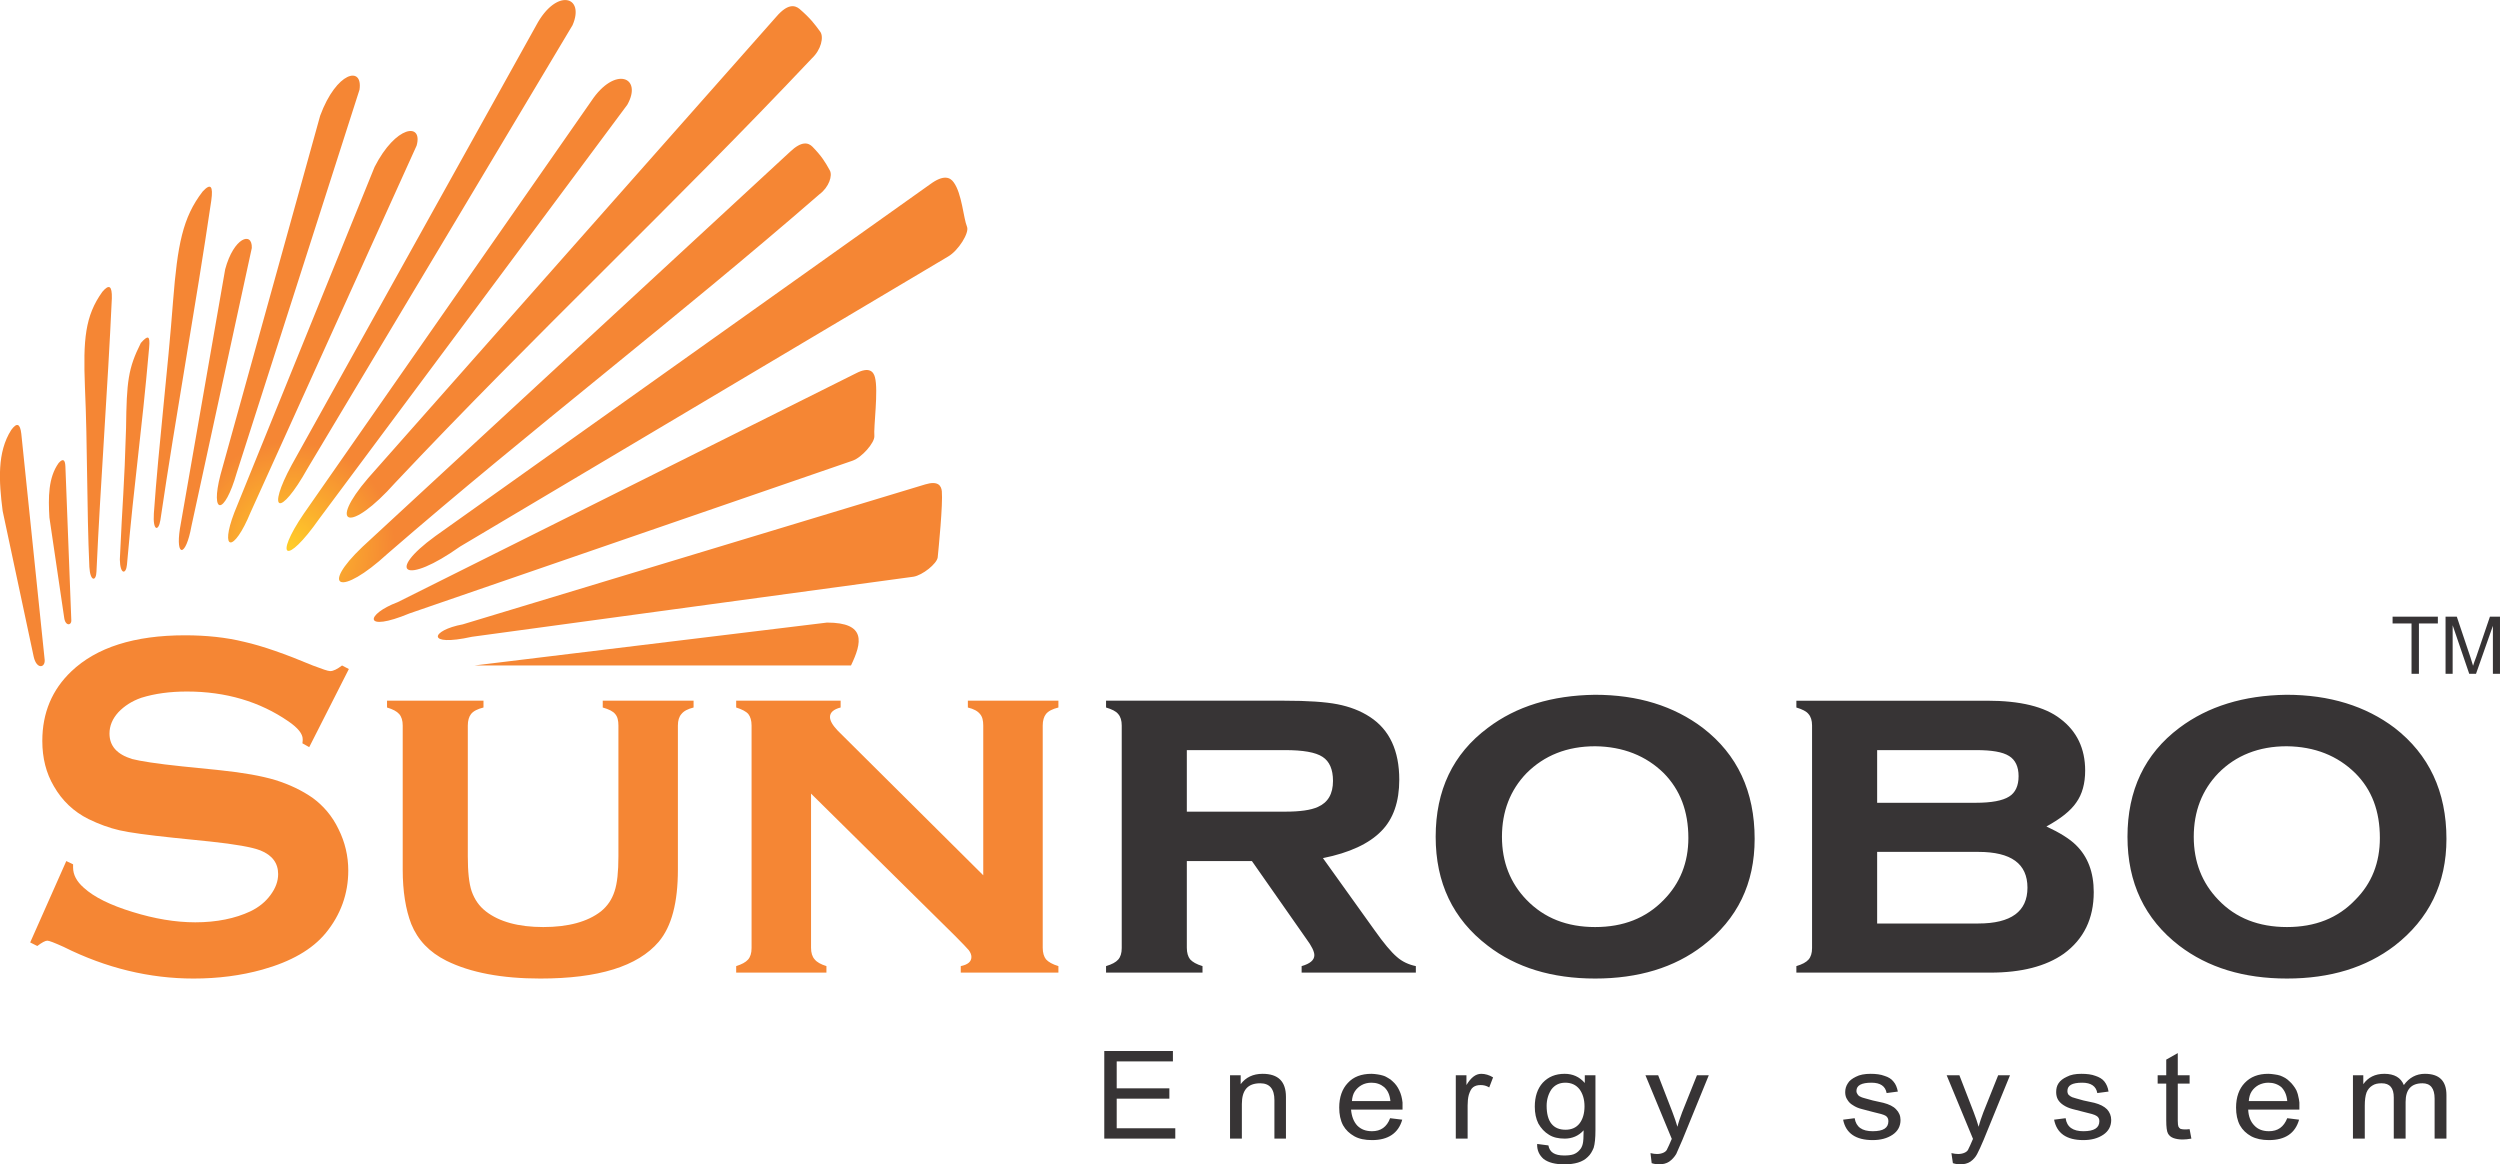
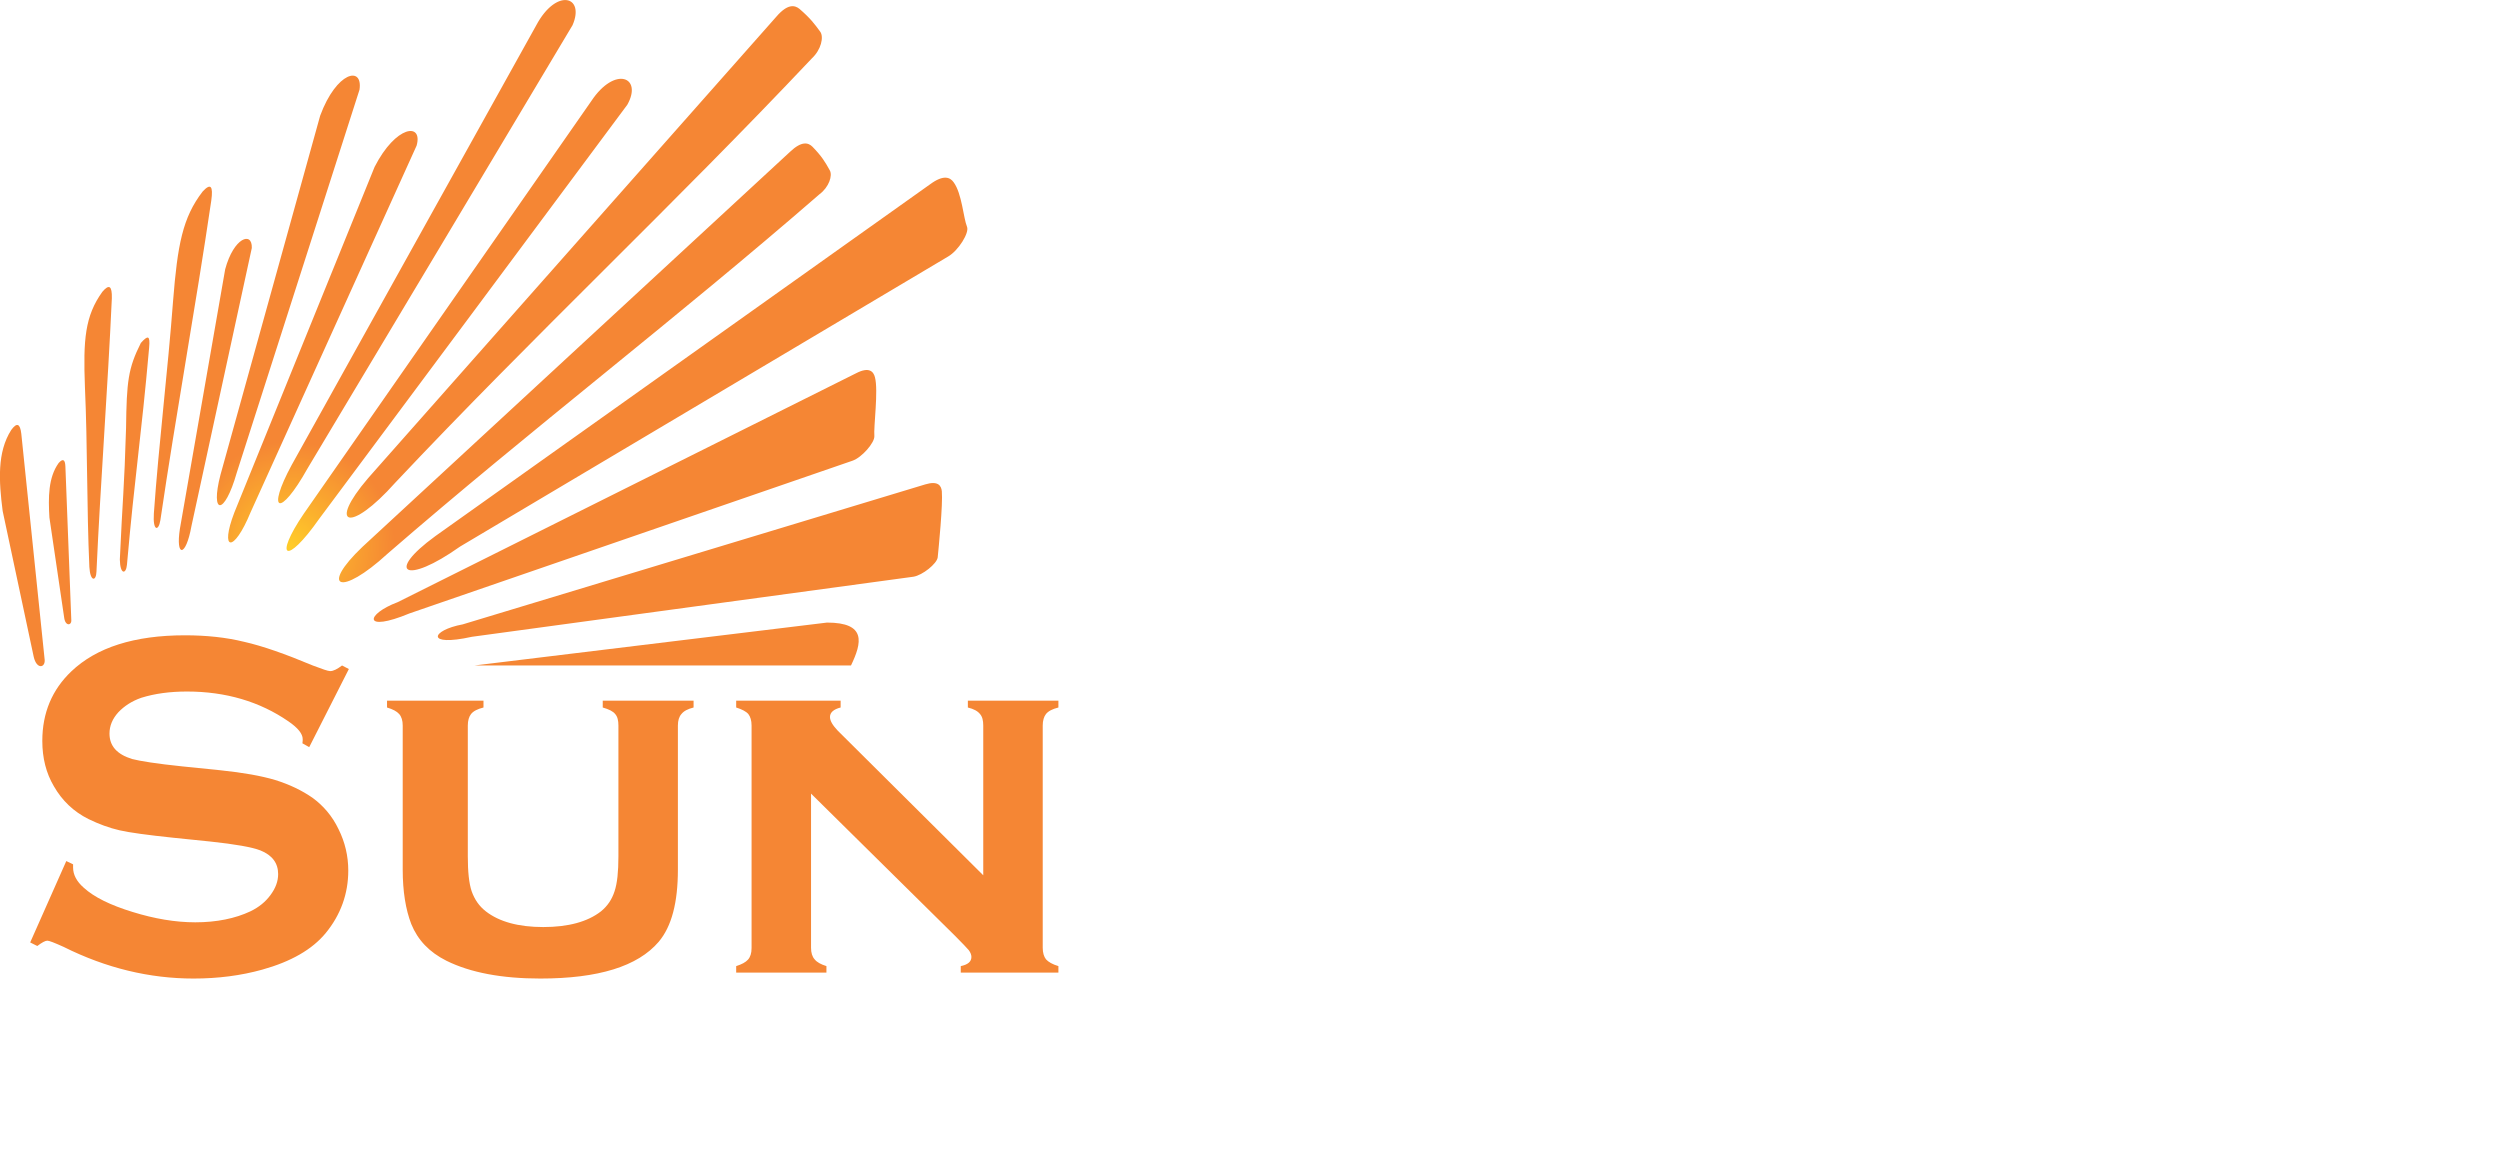
<svg xmlns="http://www.w3.org/2000/svg" xml:space="preserve" width="348.486mm" height="162.308mm" version="1.1" style="shape-rendering:geometricPrecision; text-rendering:geometricPrecision; image-rendering:optimizeQuality; fill-rule:evenodd; clip-rule:evenodd" viewBox="0 0 8449 3935">
  <defs>
    <style type="text/css">
   
    .fil0 {fill:#373435;fill-rule:nonzero}
    .fil1 {fill:#F58634;fill-rule:nonzero}
    .fil2 {fill:url(#id0)}
   
  </style>
    <radialGradient id="id0" gradientUnits="userSpaceOnUse" gradientTransform="matrix(1.34 -1.147 1.147 1.34 -2452 498)" cx="980.855" cy="1846.02" r="201.254" fx="980.855" fy="1846.02">
      <stop offset="0" style="stop-opacity:1; stop-color:#FFCC29" />
      <stop offset="1" style="stop-opacity:1; stop-color:#F58634" />
    </radialGradient>
  </defs>
  <g id="Layer_x0020_1">
-     <path class="fil0" d="M4011 2910l0 293c0,17 4,30 11,39 8,9 22,17 42,23l0 22 -326 0 0 -22c20,-6 33,-13 41,-22 8,-9 12,-22 12,-39l0 -752c0,-17 -4,-30 -12,-39 -7,-9 -21,-16 -41,-22l0 -23 603 0c78,0 138,4 179,12 41,8 78,22 110,43 66,43 99,114 99,212 0,74 -20,133 -61,174 -41,42 -107,73 -197,91l174 243c31,44 57,75 76,91 18,16 40,26 64,31l0 22 -386 0 0 -22c28,-8 43,-20 43,-37 0,-12 -9,-31 -27,-55l-184 -263 -220 0zm0 -167l332 0c50,0 87,-5 111,-16 34,-15 51,-44 51,-88 0,-39 -12,-66 -35,-81 -24,-16 -67,-23 -127,-23l-332 0 0 208zm1379 -395c146,0 267,38 365,112 117,90 175,215 175,375 0,151 -58,271 -175,361 -96,74 -218,111 -364,111 -146,0 -267,-37 -363,-111 -118,-90 -176,-213 -176,-368 0,-157 58,-280 176,-368 96,-73 217,-110 362,-112zm1 174c-95,0 -172,31 -232,91 -55,57 -83,129 -83,215 0,85 28,156 83,213 60,62 137,92 232,92 95,0 172,-30 232,-92 55,-56 83,-126 83,-209 0,-91 -28,-163 -83,-219 -60,-59 -138,-90 -232,-91zm1525 271c45,21 79,42 100,63 40,39 60,92 60,159 0,90 -34,159 -101,208 -61,43 -144,64 -249,64l-655 0 0 -22c20,-6 33,-13 41,-22 8,-9 12,-22 12,-39l0 -752c0,-17 -4,-30 -12,-39 -7,-9 -21,-16 -41,-22l0 -23 644 0c113,0 195,20 248,61 56,42 84,101 84,175 0,44 -10,80 -30,108 -19,28 -53,55 -101,81zm-572 -80l334 0c52,0 90,-7 112,-21 21,-13 32,-36 32,-69 0,-32 -11,-55 -32,-68 -22,-14 -59,-20 -112,-20l-334 0 0 178zm0 408l342 0c111,0 166,-41 166,-121 0,-81 -55,-121 -166,-121l-342 0 0 242zm1383 -773c146,0 268,38 366,112 116,90 175,215 175,375 0,151 -59,271 -175,361 -97,74 -218,111 -364,111 -146,0 -267,-37 -364,-111 -117,-90 -175,-213 -175,-368 0,-157 58,-280 175,-368 97,-73 218,-110 362,-112zm1 174c-94,0 -172,31 -231,91 -55,57 -83,129 -83,215 0,85 28,156 83,213 59,62 137,92 232,92 95,0 172,-30 231,-92 56,-56 83,-126 83,-209 0,-91 -27,-163 -83,-219 -60,-59 -137,-90 -232,-91z" />
    <path class="fil1" d="M1179 2261l-134 264 -23 -13c1,-6 1,-10 1,-14 0,-18 -16,-38 -48,-60 -97,-67 -212,-101 -343,-101 -58,0 -109,7 -154,21 -32,11 -58,28 -78,49 -20,22 -30,46 -30,72 0,42 25,70 76,86 27,7 83,16 170,25l128 13c77,8 139,19 186,33 48,15 90,35 126,60 37,27 67,62 88,106 22,44 33,91 33,140 0,79 -26,150 -76,211 -46,56 -118,97 -215,124 -72,20 -149,30 -232,30 -148,0 -295,-35 -439,-107 -31,-14 -49,-21 -55,-21 -7,0 -18,6 -34,18l-24 -12 122 -275 23 11c0,5 0,9 0,11 0,24 12,47 36,68 35,32 90,59 165,82 74,23 145,35 212,35 72,0 135,-13 186,-37 29,-14 51,-32 68,-55 17,-23 26,-46 26,-71 0,-37 -20,-64 -60,-80 -28,-11 -85,-21 -169,-30l-127 -13c-85,-9 -145,-17 -180,-25 -35,-8 -70,-21 -105,-38 -50,-25 -89,-62 -117,-111 -26,-44 -39,-95 -39,-153 0,-95 33,-173 98,-235 85,-81 213,-122 384,-122 72,0 139,7 200,22 62,14 139,41 232,80 32,12 51,19 59,19 11,0 24,-7 40,-19l23 12zm1112 191l0 487c0,111 -21,192 -65,244 -71,83 -204,124 -400,124 -130,0 -236,-20 -317,-60 -58,-29 -97,-70 -119,-124 -19,-49 -29,-111 -29,-184l0 -487c0,-17 -4,-30 -12,-39 -8,-9 -21,-16 -41,-22l0 -23 326 0 0 23c-20,5 -34,12 -42,22 -7,9 -11,22 -11,39l0 442c0,52 4,91 13,118 10,28 25,50 48,68 45,35 110,53 194,53 85,0 150,-18 195,-53 22,-18 37,-40 46,-68 9,-27 13,-66 13,-118l0 -442c0,-17 -3,-30 -11,-39 -7,-9 -21,-16 -42,-22l0 -23 307 0 0 23c-20,5 -33,12 -41,22 -8,9 -12,22 -12,39zm450 230l0 521c0,17 4,30 12,39 8,10 21,17 40,23l0 22 -305 0 0 -22c19,-6 32,-13 40,-22 8,-9 12,-22 12,-39l0 -752c0,-17 -4,-30 -11,-39 -8,-9 -22,-16 -41,-22l0 -23 353 0 0 23c-24,6 -36,17 -36,32 0,13 9,28 26,46l492 489 0 -506c0,-17 -3,-30 -11,-39 -8,-10 -21,-17 -41,-22l0 -23 306 0 0 23c-20,5 -34,12 -42,22 -7,9 -11,22 -11,39l0 751c0,17 4,30 11,39 8,9 22,17 42,23l0 22 -330 0 0 -22c24,-5 36,-15 36,-31 0,-7 -3,-15 -9,-23 -7,-8 -22,-24 -46,-48l-487 -481z" />
-     <path class="fil0" d="M3732 3848l0 -296 232 0 0 35 -190 0 0 91 178 0 0 35 -178 0 0 100 198 0 0 35 -240 0zm425 0l0 -214 36 0 0 30c17,-23 42,-35 74,-35 53,0 79,26 79,78l0 141 -39 0 0 -130c0,-38 -16,-57 -48,-57 -42,0 -62,23 -62,70l0 117 -40 0zm541 -69l41 5c-13,46 -48,69 -102,69 -24,0 -44,-4 -60,-13 -16,-9 -29,-21 -38,-37 -9,-17 -13,-37 -13,-60 0,-35 10,-63 29,-83 19,-21 46,-31 80,-31 7,0 14,1 21,2 6,1 12,2 18,4 7,2 12,5 17,8 6,3 11,7 15,11 5,4 9,9 13,14 4,5 7,11 10,17 3,6 5,12 7,19 2,7 3,14 4,22 0,2 0,10 0,24l-174 0c2,23 9,41 21,54 13,13 29,19 50,19 29,0 50,-14 61,-44zm-129 -58l130 0c-2,-21 -9,-36 -21,-47 -12,-10 -26,-15 -43,-15 -13,0 -24,3 -33,8 -9,5 -17,12 -23,21 -6,9 -9,20 -10,33zm351 127l0 -214 36 0 0 33c15,-25 31,-38 50,-38 13,0 27,4 40,12l-13 34c-10,-6 -19,-8 -29,-8 -10,0 -18,2 -25,7 -7,5 -11,14 -15,26 -3,11 -4,24 -4,36l0 112 -40 0zm275 18l38 5c4,23 21,34 53,34 13,0 23,-1 32,-4 8,-3 15,-8 20,-14 6,-6 9,-13 11,-21 2,-7 3,-23 3,-46 -17,19 -39,28 -64,28 -21,0 -39,-4 -53,-13 -15,-9 -27,-22 -36,-38 -8,-16 -12,-35 -12,-57 0,-34 9,-61 27,-81 19,-20 43,-30 74,-30 27,0 50,10 68,31l0 -26 36 0 0 185c0,27 -2,47 -6,60 -5,12 -11,23 -20,31 -9,9 -20,15 -33,19 -13,4 -29,6 -46,6 -31,0 -54,-6 -70,-18 -15,-13 -23,-30 -22,-51zm32 -129c0,54 22,81 64,81 20,0 36,-7 47,-21 11,-14 17,-34 17,-58 0,-24 -6,-43 -17,-58 -12,-15 -28,-22 -48,-22 -20,0 -36,8 -47,23 -10,15 -16,34 -16,55zm355 194l-4 -34c8,2 16,3 22,3 9,0 17,-2 23,-5 6,-3 10,-7 12,-13 3,-5 7,-15 14,-31l1 -2 -89 -215 43 0 48 124c7,19 13,35 17,50 4,-16 10,-33 16,-49l50 -125 40 0 -89 218c-9,21 -16,37 -21,48 -6,10 -14,19 -24,26 -9,6 -21,9 -34,9 -7,0 -16,-1 -25,-4zm647 -147l39 -5c5,30 25,44 61,44 36,0 53,-11 53,-34 0,-8 -3,-14 -9,-18 -6,-4 -21,-8 -43,-13 -14,-4 -27,-7 -38,-10 -12,-3 -21,-7 -30,-13 -9,-5 -15,-12 -19,-19 -5,-7 -7,-16 -7,-25 0,-11 3,-21 9,-30 5,-9 15,-16 27,-22 13,-7 30,-10 50,-10 18,0 34,2 47,7 13,4 23,10 30,19 8,9 12,20 15,34l-38 5c-4,-23 -21,-35 -51,-35 -34,0 -51,9 -51,28 0,5 2,9 5,13 3,4 7,6 12,8 4,2 17,5 38,11 5,1 17,4 36,8 19,5 34,12 43,22 10,10 15,22 15,36 0,21 -9,38 -27,50 -18,12 -40,18 -67,18 -57,0 -91,-23 -100,-69zm371 147l-5 -34c9,2 16,3 23,3 9,0 17,-2 23,-5 6,-3 10,-7 12,-13 3,-5 7,-15 14,-31l1 -2 -89 -215 43 0 48 124c7,19 13,35 17,50 4,-16 10,-33 16,-49l50 -125 40 0 -89 218c-9,21 -16,37 -22,48 -5,10 -13,19 -23,26 -9,6 -21,9 -34,9 -7,0 -16,-1 -25,-4zm342 -147l39 -5c4,30 25,44 60,44 36,0 54,-11 54,-34 0,-8 -3,-14 -10,-18 -6,-4 -20,-8 -42,-13 -15,-4 -28,-7 -39,-10 -11,-3 -21,-7 -30,-13 -8,-5 -15,-12 -19,-19 -4,-7 -6,-16 -6,-25 0,-11 2,-21 8,-30 6,-9 15,-16 28,-22 13,-7 29,-10 49,-10 19,0 35,2 48,7 12,4 23,10 30,19 7,9 12,20 14,34l-38 5c-4,-23 -21,-35 -51,-35 -34,0 -50,9 -50,28 0,5 1,9 4,13 4,4 8,6 12,8 5,2 17,5 38,11 6,1 18,4 37,8 19,5 33,12 43,22 9,10 14,22 14,36 0,21 -9,38 -27,50 -18,12 -40,18 -67,18 -57,0 -90,-23 -99,-69zm458 32l6 32c-11,2 -21,3 -30,3 -12,0 -23,-2 -31,-5 -8,-3 -14,-8 -18,-15 -4,-7 -6,-22 -6,-45l0 -124 -29 0 0 -28 29 0 0 -53 39 -22 0 75 40 0 0 28 -40 0 0 126c0,10 1,16 2,19 2,4 4,6 7,8 4,1 8,2 14,2 4,0 10,0 17,-1zm330 -37l40 5c-13,46 -47,69 -102,69 -23,0 -43,-4 -60,-13 -16,-9 -29,-21 -38,-37 -9,-17 -13,-37 -13,-60 0,-35 10,-63 29,-83 20,-21 46,-31 80,-31 7,0 14,1 21,2 7,1 13,2 19,4 6,2 11,5 17,8 5,3 10,7 14,11 5,4 9,9 13,14 4,5 8,11 11,17 2,6 5,12 6,19 2,7 3,14 4,22 0,2 0,10 0,24l-173 0c1,23 8,41 21,54 12,13 29,19 49,19 30,0 50,-14 62,-44zm-130 -58l130 0c-2,-21 -9,-36 -20,-47 -12,-10 -27,-15 -44,-15 -12,0 -23,3 -33,8 -9,5 -17,12 -23,21 -6,9 -9,20 -10,33zm352 127l0 -214 35 0 0 30c16,-23 40,-35 71,-35 34,0 56,13 66,38 18,-25 42,-38 71,-38 49,0 73,24 73,72l0 147 -40 0 0 -135c0,-35 -14,-52 -41,-52 -38,0 -57,21 -57,63l0 124 -40 0 0 -139c0,-32 -13,-48 -41,-48 -13,0 -23,2 -32,8 -8,5 -15,13 -19,23 -4,11 -6,26 -6,45l0 111 -40 0z" />
    <path class="fil2" d="M151 2230c-26,-255 -53,-509 -79,-764 -4,-35 -15,-39 -34,-13 -48,75 -42,173 -29,274 35,164 70,329 105,493 10,43 39,37 37,10zm2725 19l-1273 0c397,-48 795,-97 1192,-145 134,0 118,68 81,145zm-1312 -139l1563 -473c43,-13 54,4 56,23 4,44 -11,194 -14,224 -3,21 -51,60 -82,65l-1492 203c-158,35 -139,-22 -31,-42zm-220 -75l1550 -774c43,-22 58,-6 63,14 12,45 -5,168 -2,199 1,22 -42,72 -74,83l-1497 516c-159,66 -149,3 -40,-38zm127 -223l1672 -1189c46,-34 68,-24 80,-7 28,38 33,121 45,150 9,20 -29,81 -64,101l-1649 980c-186,132 -253,88 -84,-35zm-246 36l1445 -1335c40,-38 62,-31 76,-17 32,33 43,52 58,79 11,18 -3,58 -34,81 -488,424 -972,792 -1460,1215 -161,148 -230,115 -85,-23zm19 -232l1380 -1560c38,-44 62,-39 78,-26 37,32 51,51 70,77 13,18 3,61 -28,90 -469,497 -939,936 -1408,1434 -154,173 -230,146 -92,-15zm-218 121l972 -1395c80,-121 175,-82 122,12 -347,467 -694,933 -1041,1399 -113,161 -154,133 -53,-16zm-40 -166l826 -1485c68,-128 166,-100 123,-1 -298,499 -596,998 -895,1497 -96,172 -140,147 -54,-11zm-194 161l474 -1168c72,-141 164,-151 142,-72 -187,413 -374,826 -561,1239 -58,141 -105,131 -55,1zm-47 -127l337 -1214c55,-149 145,-170 133,-88 -138,432 -277,863 -415,1295 -42,147 -90,142 -55,7zm-137 182l153 -877c29,-108 92,-129 90,-72 -68,314 -136,627 -204,940 -19,106 -54,106 -39,9zm-66 -29c53,-360 119,-720 172,-1080 7,-50 -2,-60 -29,-31 -68,88 -85,181 -100,369 -18,239 -48,480 -65,719 -4,61 16,61 22,23zm-113 151c27,-306 48,-428 75,-734 4,-42 -4,-43 -28,-16 -43,86 -48,129 -50,288 -6,205 -12,242 -21,444 1,52 21,50 24,18zm-103 23c14,-307 38,-616 52,-924 1,-42 -9,-49 -32,-22 -59,82 -65,162 -59,321 9,201 6,407 15,609 3,51 23,49 24,16zm-85 164c-7,-173 -13,-347 -20,-520 -1,-24 -9,-27 -23,-11 -35,49 -35,116 -31,184 17,113 33,226 50,339 4,29 25,26 24,8z" />
-     <path class="fil0" d="M8150 2277l0 -170 -64 0 0 -23 153 0 0 23 -64 0 0 170 -25 0zm115 0l0 -193 38 0 46 137c4,13 7,22 9,29 2,-7 6,-18 11,-31l46 -135 34 0 0 193 -24 0 0 -162 -57 162 -23 0 -56 -164 0 164 -24 0z" />
  </g>
</svg>